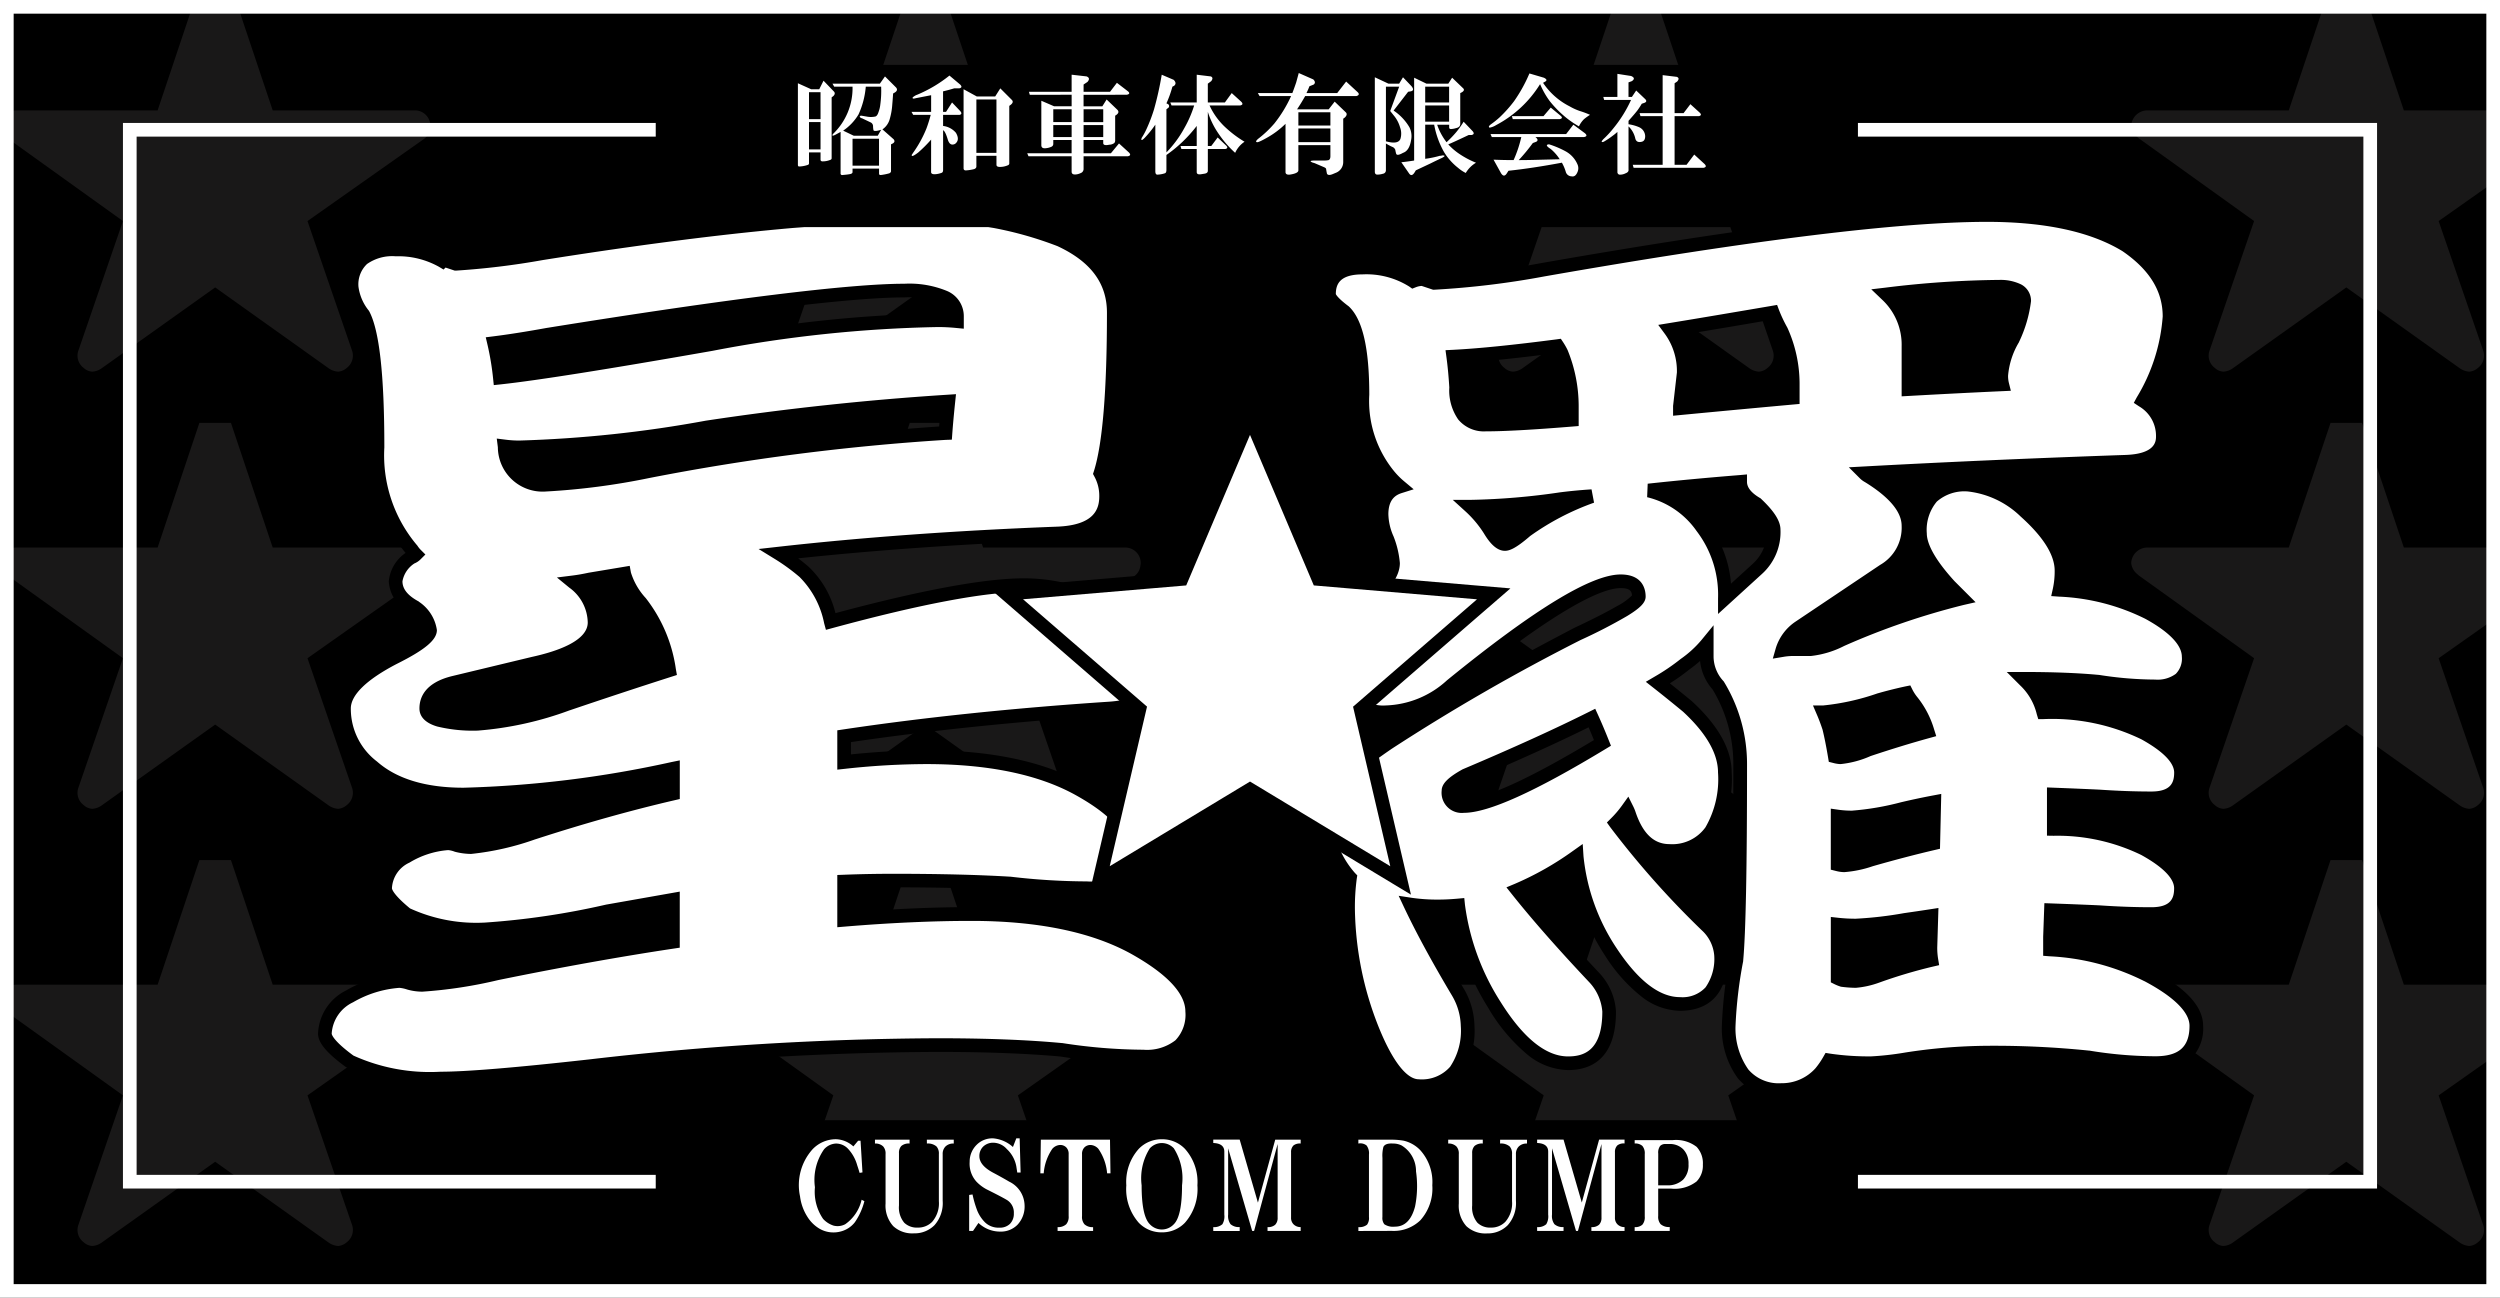
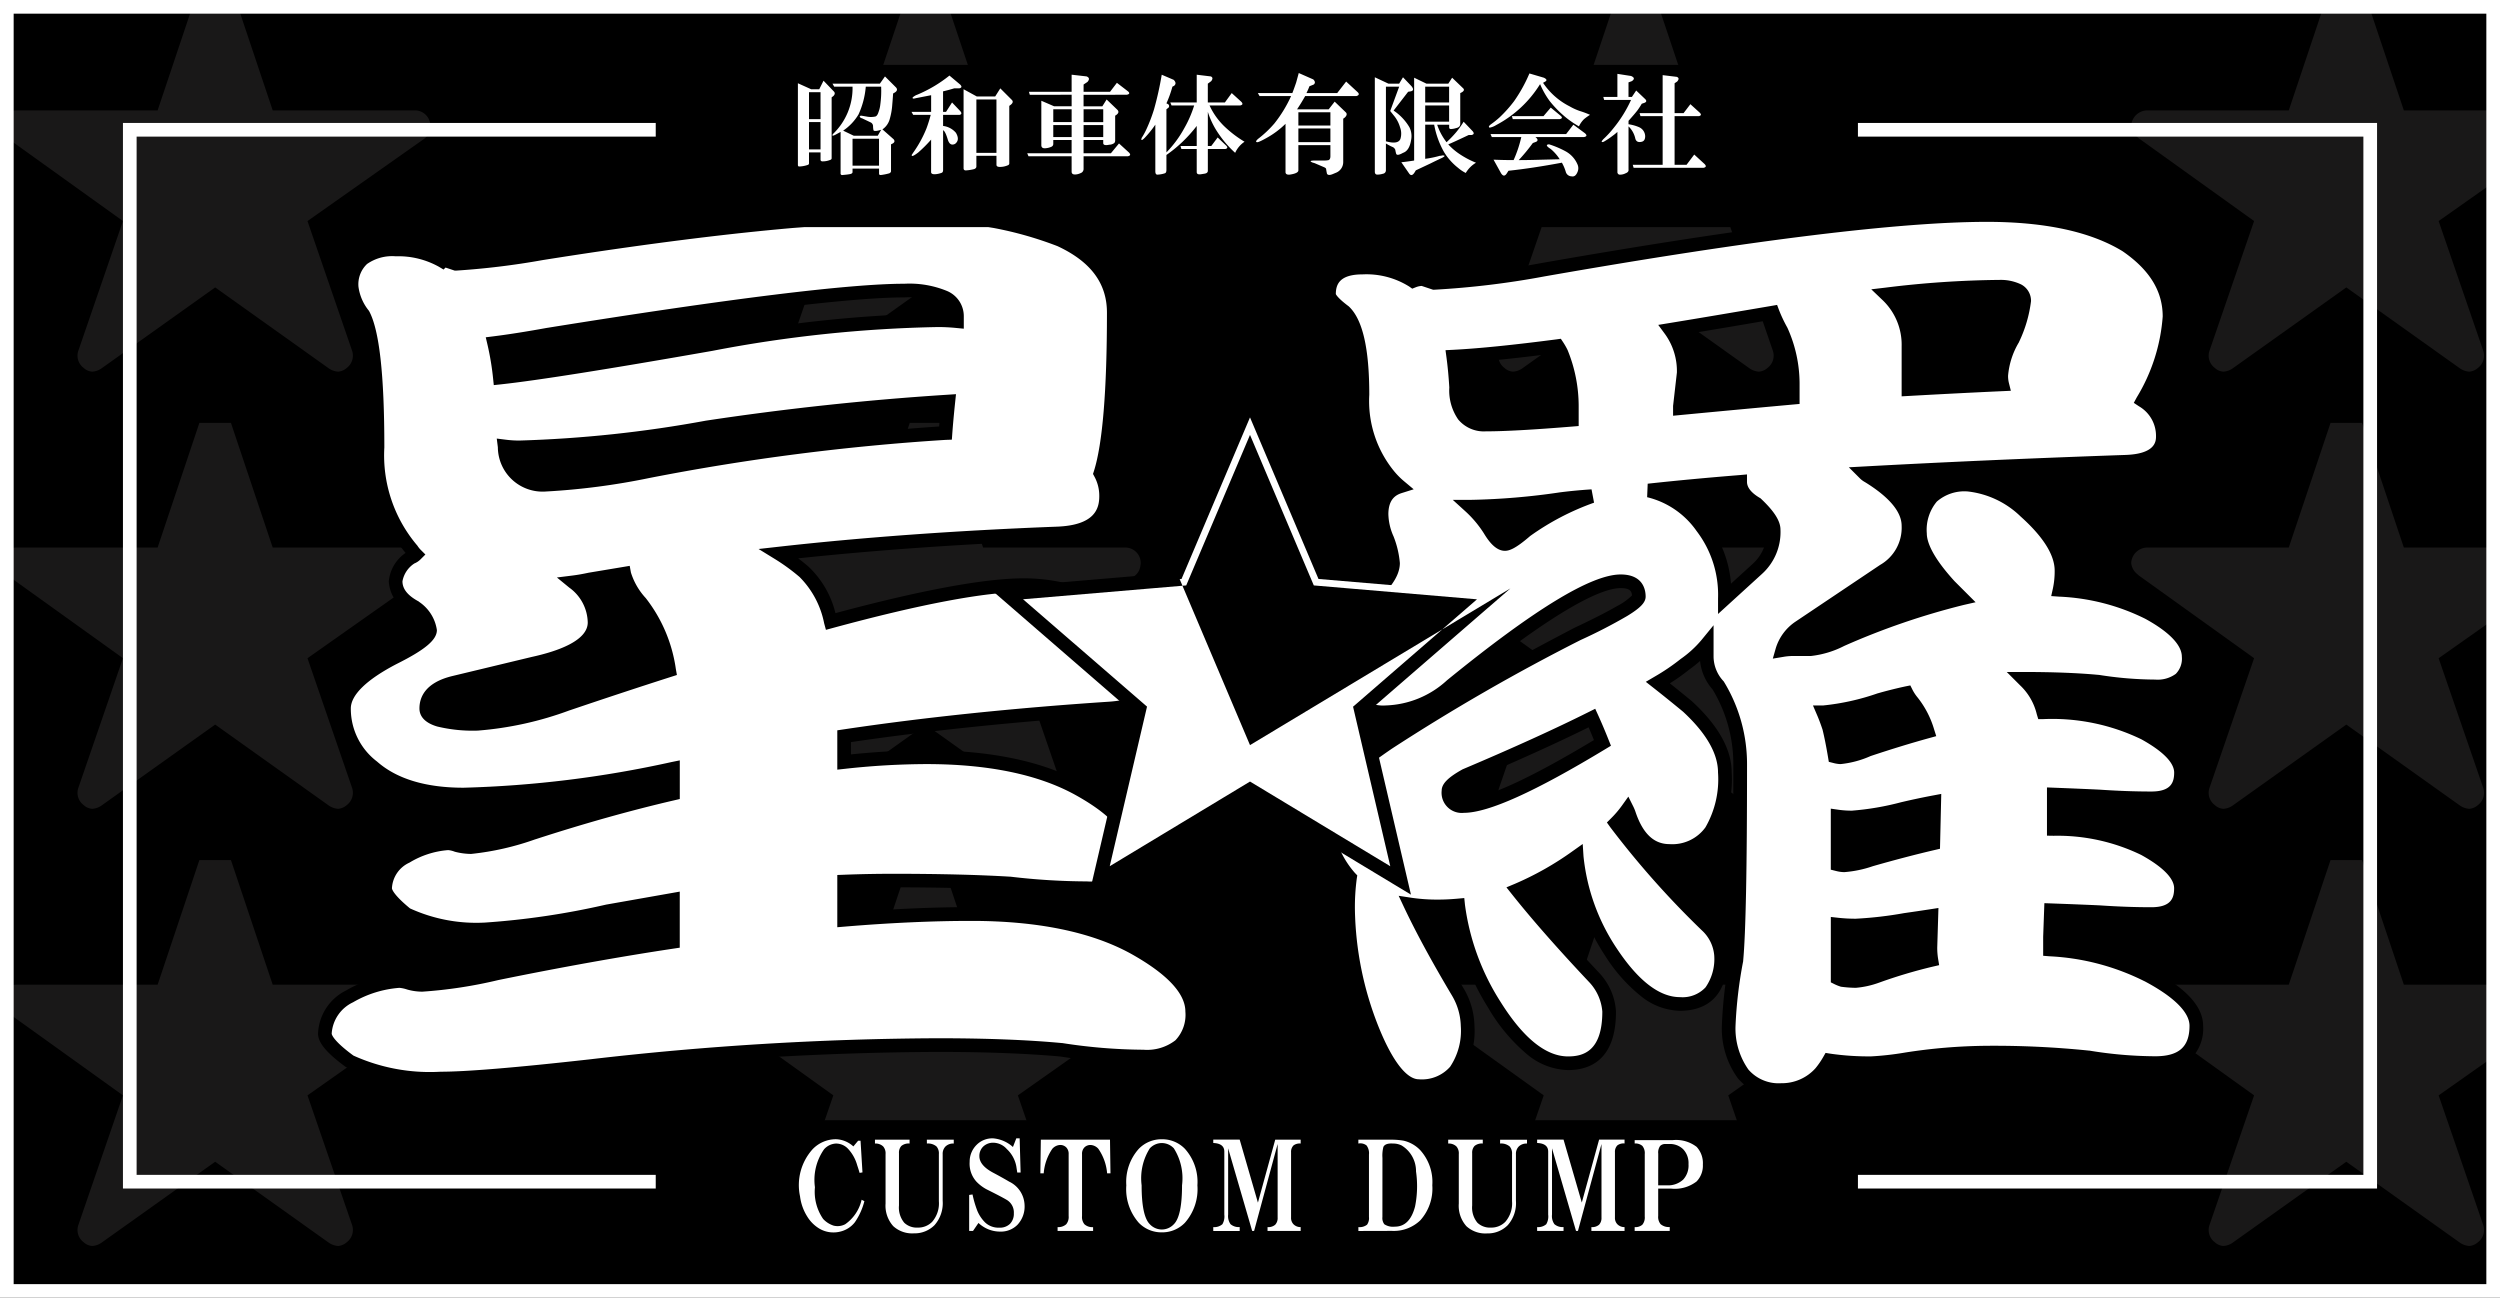
<svg xmlns="http://www.w3.org/2000/svg" width="183" height="95" viewBox="0 0 183 95">
  <rect x="0" y="0" width="183" height="95" fill="#808080" stroke="none" />
  <defs>
    <clipPath id="clip-path">
      <rect width="184.5" height="96.625" fill="none" />
    </clipPath>
    <clipPath id="clip-path-2">
      <rect y="1" width="31.5" height="30.25" fill="none" />
    </clipPath>
    <clipPath id="clip-ロゴ_-_星羅_アウトライン">
      <rect width="183" height="95" />
    </clipPath>
  </defs>
  <g id="ロゴ_-_星羅_アウトライン" data-name="ロゴ - 星羅 – アウトライン" clip-path="url(#clip-ロゴ_-_星羅_アウトライン)">
    <rect width="183" height="95" />
    <g id="リピートグリッド_1" data-name="リピートグリッド 1" transform="translate(0 -1.045)" clip-path="url(#clip-path)">
      <g transform="translate(0 -1)">
        <g id="スクロールグループ_1" data-name="スクロールグループ 1" clip-path="url(#clip-path-2)" style="isolation: isolate">
          <path id="Icon_ionic-ios-star" data-name="Icon ionic-ios-star" d="M3.445,13.5H13.788l3.143-9.38a1.139,1.139,0,0,1,2.138,0l3.143,9.38H32.625a1.128,1.128,0,0,1,1.125,1.125.827.827,0,0,1-.021.19,1.081,1.081,0,0,1-.471.795l-8.5,5.991,3.263,9.485a1.128,1.128,0,0,1-.387,1.266,1.088,1.088,0,0,1-.633.274,1.378,1.378,0,0,1-.7-.253L18,26.459,9.7,32.372a1.318,1.318,0,0,1-.7.253,1.01,1.01,0,0,1-.626-.274,1.114,1.114,0,0,1-.387-1.266L11.25,21.6,2.82,15.553l-.2-.176a1.18,1.18,0,0,1-.366-.752A1.191,1.191,0,0,1,3.445,13.5Z" transform="translate(-2.25 -3.375)" fill="#191818" />
        </g>
      </g>
      <g transform="translate(52 -1)">
        <g id="スクロールグループ_1-2" data-name="スクロールグループ 1" clip-path="url(#clip-path-2)" style="isolation: isolate">
          <path id="Icon_ionic-ios-star-2" data-name="Icon ionic-ios-star" d="M3.445,13.5H13.788l3.143-9.38a1.139,1.139,0,0,1,2.138,0l3.143,9.38H32.625a1.128,1.128,0,0,1,1.125,1.125.827.827,0,0,1-.021.19,1.081,1.081,0,0,1-.471.795l-8.5,5.991,3.263,9.485a1.128,1.128,0,0,1-.387,1.266,1.088,1.088,0,0,1-.633.274,1.378,1.378,0,0,1-.7-.253L18,26.459,9.7,32.372a1.318,1.318,0,0,1-.7.253,1.01,1.01,0,0,1-.626-.274,1.114,1.114,0,0,1-.387-1.266L11.25,21.6,2.82,15.553l-.2-.176a1.18,1.18,0,0,1-.366-.752A1.191,1.191,0,0,1,3.445,13.5Z" transform="translate(-2.25 -3.375)" fill="#191818" />
        </g>
      </g>
      <g transform="translate(104 -1)">
        <g id="スクロールグループ_1-3" data-name="スクロールグループ 1" clip-path="url(#clip-path-2)" style="isolation: isolate">
          <path id="Icon_ionic-ios-star-3" data-name="Icon ionic-ios-star" d="M3.445,13.5H13.788l3.143-9.38a1.139,1.139,0,0,1,2.138,0l3.143,9.38H32.625a1.128,1.128,0,0,1,1.125,1.125.827.827,0,0,1-.021.19,1.081,1.081,0,0,1-.471.795l-8.5,5.991,3.263,9.485a1.128,1.128,0,0,1-.387,1.266,1.088,1.088,0,0,1-.633.274,1.378,1.378,0,0,1-.7-.253L18,26.459,9.7,32.372a1.318,1.318,0,0,1-.7.253,1.01,1.01,0,0,1-.626-.274,1.114,1.114,0,0,1-.387-1.266L11.25,21.6,2.82,15.553l-.2-.176a1.18,1.18,0,0,1-.366-.752A1.191,1.191,0,0,1,3.445,13.5Z" transform="translate(-2.25 -3.375)" fill="#191818" />
        </g>
      </g>
      <g transform="translate(156 -1)">
        <g id="スクロールグループ_1-4" data-name="スクロールグループ 1" clip-path="url(#clip-path-2)" style="isolation: isolate">
          <path id="Icon_ionic-ios-star-4" data-name="Icon ionic-ios-star" d="M3.445,13.5H13.788l3.143-9.38a1.139,1.139,0,0,1,2.138,0l3.143,9.38H32.625a1.128,1.128,0,0,1,1.125,1.125.827.827,0,0,1-.021.19,1.081,1.081,0,0,1-.471.795l-8.5,5.991,3.263,9.485a1.128,1.128,0,0,1-.387,1.266,1.088,1.088,0,0,1-.633.274,1.378,1.378,0,0,1-.7-.253L18,26.459,9.7,32.372a1.318,1.318,0,0,1-.7.253,1.01,1.01,0,0,1-.626-.274,1.114,1.114,0,0,1-.387-1.266L11.25,21.6,2.82,15.553l-.2-.176a1.18,1.18,0,0,1-.366-.752A1.191,1.191,0,0,1,3.445,13.5Z" transform="translate(-2.25 -3.375)" fill="#191818" />
        </g>
      </g>
      <g transform="translate(0 31)">
        <g id="スクロールグループ_1-5" data-name="スクロールグループ 1" clip-path="url(#clip-path-2)" style="isolation: isolate">
          <path id="Icon_ionic-ios-star-5" data-name="Icon ionic-ios-star" d="M3.445,13.5H13.788l3.143-9.38a1.139,1.139,0,0,1,2.138,0l3.143,9.38H32.625a1.128,1.128,0,0,1,1.125,1.125.827.827,0,0,1-.021.19,1.081,1.081,0,0,1-.471.795l-8.5,5.991,3.263,9.485a1.128,1.128,0,0,1-.387,1.266,1.088,1.088,0,0,1-.633.274,1.378,1.378,0,0,1-.7-.253L18,26.459,9.7,32.372a1.318,1.318,0,0,1-.7.253,1.01,1.01,0,0,1-.626-.274,1.114,1.114,0,0,1-.387-1.266L11.25,21.6,2.82,15.553l-.2-.176a1.18,1.18,0,0,1-.366-.752A1.191,1.191,0,0,1,3.445,13.5Z" transform="translate(-2.25 -3.375)" fill="#191818" />
        </g>
      </g>
      <g transform="translate(52 31)">
        <g id="スクロールグループ_1-6" data-name="スクロールグループ 1" clip-path="url(#clip-path-2)" style="isolation: isolate">
          <path id="Icon_ionic-ios-star-6" data-name="Icon ionic-ios-star" d="M3.445,13.5H13.788l3.143-9.38a1.139,1.139,0,0,1,2.138,0l3.143,9.38H32.625a1.128,1.128,0,0,1,1.125,1.125.827.827,0,0,1-.021.19,1.081,1.081,0,0,1-.471.795l-8.5,5.991,3.263,9.485a1.128,1.128,0,0,1-.387,1.266,1.088,1.088,0,0,1-.633.274,1.378,1.378,0,0,1-.7-.253L18,26.459,9.7,32.372a1.318,1.318,0,0,1-.7.253,1.01,1.01,0,0,1-.626-.274,1.114,1.114,0,0,1-.387-1.266L11.25,21.6,2.82,15.553l-.2-.176a1.18,1.18,0,0,1-.366-.752A1.191,1.191,0,0,1,3.445,13.5Z" transform="translate(-2.25 -3.375)" fill="#191818" />
        </g>
      </g>
      <g transform="translate(104 31)">
        <g id="スクロールグループ_1-7" data-name="スクロールグループ 1" clip-path="url(#clip-path-2)" style="isolation: isolate">
          <path id="Icon_ionic-ios-star-7" data-name="Icon ionic-ios-star" d="M3.445,13.5H13.788l3.143-9.38a1.139,1.139,0,0,1,2.138,0l3.143,9.38H32.625a1.128,1.128,0,0,1,1.125,1.125.827.827,0,0,1-.021.19,1.081,1.081,0,0,1-.471.795l-8.5,5.991,3.263,9.485a1.128,1.128,0,0,1-.387,1.266,1.088,1.088,0,0,1-.633.274,1.378,1.378,0,0,1-.7-.253L18,26.459,9.7,32.372a1.318,1.318,0,0,1-.7.253,1.01,1.01,0,0,1-.626-.274,1.114,1.114,0,0,1-.387-1.266L11.25,21.6,2.82,15.553l-.2-.176a1.18,1.18,0,0,1-.366-.752A1.191,1.191,0,0,1,3.445,13.5Z" transform="translate(-2.25 -3.375)" fill="#191818" />
        </g>
      </g>
      <g transform="translate(156 31)">
        <g id="スクロールグループ_1-8" data-name="スクロールグループ 1" clip-path="url(#clip-path-2)" style="isolation: isolate">
          <path id="Icon_ionic-ios-star-8" data-name="Icon ionic-ios-star" d="M3.445,13.5H13.788l3.143-9.38a1.139,1.139,0,0,1,2.138,0l3.143,9.38H32.625a1.128,1.128,0,0,1,1.125,1.125.827.827,0,0,1-.021.19,1.081,1.081,0,0,1-.471.795l-8.5,5.991,3.263,9.485a1.128,1.128,0,0,1-.387,1.266,1.088,1.088,0,0,1-.633.274,1.378,1.378,0,0,1-.7-.253L18,26.459,9.7,32.372a1.318,1.318,0,0,1-.7.253,1.01,1.01,0,0,1-.626-.274,1.114,1.114,0,0,1-.387-1.266L11.25,21.6,2.82,15.553l-.2-.176a1.18,1.18,0,0,1-.366-.752A1.191,1.191,0,0,1,3.445,13.5Z" transform="translate(-2.25 -3.375)" fill="#191818" />
        </g>
      </g>
      <g transform="translate(0 63)">
        <g id="スクロールグループ_1-9" data-name="スクロールグループ 1" clip-path="url(#clip-path-2)" style="isolation: isolate">
          <path id="Icon_ionic-ios-star-9" data-name="Icon ionic-ios-star" d="M3.445,13.5H13.788l3.143-9.38a1.139,1.139,0,0,1,2.138,0l3.143,9.38H32.625a1.128,1.128,0,0,1,1.125,1.125.827.827,0,0,1-.021.19,1.081,1.081,0,0,1-.471.795l-8.5,5.991,3.263,9.485a1.128,1.128,0,0,1-.387,1.266,1.088,1.088,0,0,1-.633.274,1.378,1.378,0,0,1-.7-.253L18,26.459,9.7,32.372a1.318,1.318,0,0,1-.7.253,1.01,1.01,0,0,1-.626-.274,1.114,1.114,0,0,1-.387-1.266L11.25,21.6,2.82,15.553l-.2-.176a1.18,1.18,0,0,1-.366-.752A1.191,1.191,0,0,1,3.445,13.5Z" transform="translate(-2.25 -3.375)" fill="#191818" />
        </g>
      </g>
      <g transform="translate(52 63)">
        <g id="スクロールグループ_1-10" data-name="スクロールグループ 1" clip-path="url(#clip-path-2)" style="isolation: isolate">
          <path id="Icon_ionic-ios-star-10" data-name="Icon ionic-ios-star" d="M3.445,13.5H13.788l3.143-9.38a1.139,1.139,0,0,1,2.138,0l3.143,9.38H32.625a1.128,1.128,0,0,1,1.125,1.125.827.827,0,0,1-.021.19,1.081,1.081,0,0,1-.471.795l-8.5,5.991,3.263,9.485a1.128,1.128,0,0,1-.387,1.266,1.088,1.088,0,0,1-.633.274,1.378,1.378,0,0,1-.7-.253L18,26.459,9.7,32.372a1.318,1.318,0,0,1-.7.253,1.01,1.01,0,0,1-.626-.274,1.114,1.114,0,0,1-.387-1.266L11.25,21.6,2.82,15.553l-.2-.176a1.18,1.18,0,0,1-.366-.752A1.191,1.191,0,0,1,3.445,13.5Z" transform="translate(-2.25 -3.375)" fill="#191818" />
        </g>
      </g>
      <g transform="translate(104 63)">
        <g id="スクロールグループ_1-11" data-name="スクロールグループ 1" clip-path="url(#clip-path-2)" style="isolation: isolate">
          <path id="Icon_ionic-ios-star-11" data-name="Icon ionic-ios-star" d="M3.445,13.5H13.788l3.143-9.38a1.139,1.139,0,0,1,2.138,0l3.143,9.38H32.625a1.128,1.128,0,0,1,1.125,1.125.827.827,0,0,1-.021.19,1.081,1.081,0,0,1-.471.795l-8.5,5.991,3.263,9.485a1.128,1.128,0,0,1-.387,1.266,1.088,1.088,0,0,1-.633.274,1.378,1.378,0,0,1-.7-.253L18,26.459,9.7,32.372a1.318,1.318,0,0,1-.7.253,1.01,1.01,0,0,1-.626-.274,1.114,1.114,0,0,1-.387-1.266L11.25,21.6,2.82,15.553l-.2-.176a1.18,1.18,0,0,1-.366-.752A1.191,1.191,0,0,1,3.445,13.5Z" transform="translate(-2.25 -3.375)" fill="#191818" />
        </g>
      </g>
      <g transform="translate(156 63)">
        <g id="スクロールグループ_1-12" data-name="スクロールグループ 1" clip-path="url(#clip-path-2)" style="isolation: isolate">
          <path id="Icon_ionic-ios-star-12" data-name="Icon ionic-ios-star" d="M3.445,13.5H13.788l3.143-9.38a1.139,1.139,0,0,1,2.138,0l3.143,9.38H32.625a1.128,1.128,0,0,1,1.125,1.125.827.827,0,0,1-.021.19,1.081,1.081,0,0,1-.471.795l-8.5,5.991,3.263,9.485a1.128,1.128,0,0,1-.387,1.266,1.088,1.088,0,0,1-.633.274,1.378,1.378,0,0,1-.7-.253L18,26.459,9.7,32.372a1.318,1.318,0,0,1-.7.253,1.01,1.01,0,0,1-.626-.274,1.114,1.114,0,0,1-.387-1.266L11.25,21.6,2.82,15.553l-.2-.176a1.18,1.18,0,0,1-.366-.752A1.191,1.191,0,0,1,3.445,13.5Z" transform="translate(-2.25 -3.375)" fill="#191818" />
        </g>
      </g>
      <g transform="translate(0 95)">
        <g id="スクロールグループ_1-13" data-name="スクロールグループ 1" clip-path="url(#clip-path-2)" style="isolation: isolate">
          <path id="Icon_ionic-ios-star-13" data-name="Icon ionic-ios-star" d="M3.445,13.5H13.788l3.143-9.38a1.139,1.139,0,0,1,2.138,0l3.143,9.38H32.625a1.128,1.128,0,0,1,1.125,1.125.827.827,0,0,1-.021.19,1.081,1.081,0,0,1-.471.795l-8.5,5.991,3.263,9.485a1.128,1.128,0,0,1-.387,1.266,1.088,1.088,0,0,1-.633.274,1.378,1.378,0,0,1-.7-.253L18,26.459,9.7,32.372a1.318,1.318,0,0,1-.7.253,1.01,1.01,0,0,1-.626-.274,1.114,1.114,0,0,1-.387-1.266L11.25,21.6,2.82,15.553l-.2-.176a1.18,1.18,0,0,1-.366-.752A1.191,1.191,0,0,1,3.445,13.5Z" transform="translate(-2.25 -3.375)" fill="#191818" />
        </g>
      </g>
      <g transform="translate(52 95)">
        <g id="スクロールグループ_1-14" data-name="スクロールグループ 1" clip-path="url(#clip-path-2)" style="isolation: isolate">
          <path id="Icon_ionic-ios-star-14" data-name="Icon ionic-ios-star" d="M3.445,13.5H13.788l3.143-9.38a1.139,1.139,0,0,1,2.138,0l3.143,9.38H32.625a1.128,1.128,0,0,1,1.125,1.125.827.827,0,0,1-.021.19,1.081,1.081,0,0,1-.471.795l-8.5,5.991,3.263,9.485a1.128,1.128,0,0,1-.387,1.266,1.088,1.088,0,0,1-.633.274,1.378,1.378,0,0,1-.7-.253L18,26.459,9.7,32.372a1.318,1.318,0,0,1-.7.253,1.01,1.01,0,0,1-.626-.274,1.114,1.114,0,0,1-.387-1.266L11.25,21.6,2.82,15.553l-.2-.176a1.18,1.18,0,0,1-.366-.752A1.191,1.191,0,0,1,3.445,13.5Z" transform="translate(-2.25 -3.375)" fill="#191818" />
        </g>
      </g>
      <g transform="translate(104 95)">
        <g id="スクロールグループ_1-15" data-name="スクロールグループ 1" clip-path="url(#clip-path-2)" style="isolation: isolate">
-           <path id="Icon_ionic-ios-star-15" data-name="Icon ionic-ios-star" d="M3.445,13.5H13.788l3.143-9.38a1.139,1.139,0,0,1,2.138,0l3.143,9.38H32.625a1.128,1.128,0,0,1,1.125,1.125.827.827,0,0,1-.021.19,1.081,1.081,0,0,1-.471.795l-8.5,5.991,3.263,9.485a1.128,1.128,0,0,1-.387,1.266,1.088,1.088,0,0,1-.633.274,1.378,1.378,0,0,1-.7-.253L18,26.459,9.7,32.372a1.318,1.318,0,0,1-.7.253,1.01,1.01,0,0,1-.626-.274,1.114,1.114,0,0,1-.387-1.266L11.25,21.6,2.82,15.553l-.2-.176a1.18,1.18,0,0,1-.366-.752A1.191,1.191,0,0,1,3.445,13.5Z" transform="translate(-2.25 -3.375)" fill="#191818" />
-         </g>
+           </g>
      </g>
      <g transform="translate(156 95)">
        <g id="スクロールグループ_1-16" data-name="スクロールグループ 1" clip-path="url(#clip-path-2)" style="isolation: isolate">
          <path id="Icon_ionic-ios-star-16" data-name="Icon ionic-ios-star" d="M3.445,13.5H13.788l3.143-9.38a1.139,1.139,0,0,1,2.138,0l3.143,9.38H32.625a1.128,1.128,0,0,1,1.125,1.125.827.827,0,0,1-.021.19,1.081,1.081,0,0,1-.471.795l-8.5,5.991,3.263,9.485a1.128,1.128,0,0,1-.387,1.266,1.088,1.088,0,0,1-.633.274,1.378,1.378,0,0,1-.7-.253L18,26.459,9.7,32.372a1.318,1.318,0,0,1-.7.253,1.01,1.01,0,0,1-.626-.274,1.114,1.114,0,0,1-.387-1.266L11.25,21.6,2.82,15.553l-.2-.176a1.18,1.18,0,0,1-.366-.752A1.191,1.191,0,0,1,3.445,13.5Z" transform="translate(-2.25 -3.375)" fill="#191818" />
        </g>
      </g>
    </g>
    <path id="パス_108" data-name="パス 108" d="M1,1V77H164V1H1M0,0H165V78H0Z" transform="translate(9 9)" fill="#fff" />
    <path id="パス_94" data-name="パス 94" d="M1,1V94H182V1H1M0,0H183V95H0Z" fill="#fff" />
    <path id="パス_110" data-name="パス 110" d="M8.96-54.74a6.556,6.556,0,0,1,3.43.84.2.2,0,0,1,.14-.07l.84.28a57.14,57.14,0,0,0,6.3-.77q17.64-2.8,27.37-2.8a27.005,27.005,0,0,1,10.57,1.82q3.92,1.82,3.92,5.32,0,8.68-.98,11.76a3.452,3.452,0,0,1,.42,1.68q0,2.59-3.57,2.73-10.99.42-20.37,1.47a15,15,0,0,1,1.82,1.33,7.023,7.023,0,0,1,1.96,3.64q9.8-2.66,14.14-2.66a12.785,12.785,0,0,1,7.63,2.52q2.45,1.89,2.45,3.5,0,2.73-3.78,3.01-10.57.7-19.46,2.03v1.89a55.9,55.9,0,0,1,6.02-.35q6.93,0,11.13,2.31,3.92,2.17,3.92,4.27,0,3.01-3.29,3.01a49.217,49.217,0,0,1-5.67-.35q-3.5-.21-8.54-.21-1.75,0-3.57.07v2.8q5.04-.42,9.31-.42,7.42,0,11.9,2.45,4.27,2.38,4.27,4.69,0,3.29-3.57,3.29a40.148,40.148,0,0,1-6.02-.49q-3.71-.35-9.03-.35A226.263,226.263,0,0,0,23.24,5.04q-8.12.91-10.99.91A13.889,13.889,0,0,1,5.6,4.69Q3.78,3.36,3.78,2.66A3.215,3.215,0,0,1,5.6-.07,8.355,8.355,0,0,1,9.24-1.19a2.966,2.966,0,0,1,.7.14,3.553,3.553,0,0,0,.98.14,33.667,33.667,0,0,0,5.46-.84q6.86-1.4,12.88-2.31V-7.14L24.5-6.3a56.862,56.862,0,0,1-8.96,1.33A11.968,11.968,0,0,1,9.73-6.09Q8.19-7.35,8.19-7.98a2.662,2.662,0,0,1,1.54-2.31,6.822,6.822,0,0,1,3.08-.98,2.222,2.222,0,0,1,.63.14,4.341,4.341,0,0,0,1.05.14,20.183,20.183,0,0,0,4.55-1.05q5.39-1.75,10.22-2.87v-1.82a80.124,80.124,0,0,1-15.33,1.89q-4.34,0-6.65-2.03a5.365,5.365,0,0,1-2.1-4.27q0-1.82,3.64-3.71,2.66-1.33,2.66-2.03t-1.12-1.68a2.217,2.217,0,0,1-1.4-1.89,2.442,2.442,0,0,1,1.12-1.75.879.879,0,0,0,.35-.21,2.294,2.294,0,0,1-.28-.35,10.617,10.617,0,0,1-2.52-7.49q0-7.77-1.05-9.73a4.05,4.05,0,0,1-.84-2.03Q5.74-54.74,8.96-54.74Zm20.02,30.8a10.365,10.365,0,0,0-2.1-4.97,5.507,5.507,0,0,1-1.19-2.1l-2.52.42q-.63.14-1.19.21a3.719,3.719,0,0,1,1.54,2.94q0,2.03-4.48,3.01l-5.81,1.4q-2.03.49-2.03,1.89,0,1.12,3.78,1.12a24.705,24.705,0,0,0,6.58-1.47Q25.48-22.82,28.98-23.94ZM49.21-41.3q.07-.98.21-2.31-8.82.56-17.64,1.89a89.522,89.522,0,0,1-13.79,1.47,8.492,8.492,0,0,1-1.05-.07,2.784,2.784,0,0,0,3.01,2.8,51.285,51.285,0,0,0,7.49-.98A167.266,167.266,0,0,1,49.21-41.3ZM16.59-45.36q3.92-.42,15.47-2.45a96.059,96.059,0,0,1,16.59-1.75q.7,0,1.4.07v-.35q0-1.89-3.85-1.89-6.02,0-26.04,3.22-2.31.42-3.99.63A20.265,20.265,0,0,1,16.59-45.36Zm63.14-8.05a6.347,6.347,0,0,1,3.71.98,1.872,1.872,0,0,1,.7-.14l.84.28a62.848,62.848,0,0,0,8.05-.98q22.75-3.99,32.41-3.99,6.58,0,10.22,2.24,3.15,2.17,3.15,5.18a13.644,13.644,0,0,1-1.96,6.16,2.987,2.987,0,0,1,1.47,2.59q0,1.82-2.8,1.89-10.08.35-19.04.84a1.1,1.1,0,0,0,.28.21q2.94,1.82,2.94,3.64a3.627,3.627,0,0,1-1.82,3.29l-6.16,4.13a3.114,3.114,0,0,0-1.26,1.68,4.713,4.713,0,0,1,.77-.07h1.33a7.681,7.681,0,0,0,2.24-.7,53.469,53.469,0,0,1,8.82-3.01l-.91-.91q-2.17-2.38-2.17-3.85,0-3.57,3.5-3.57a7.033,7.033,0,0,1,4.2,1.96q2.66,2.38,2.66,4.34a6.466,6.466,0,0,1-.14,1.4,16.042,16.042,0,0,1,6.51,1.68q2.94,1.61,2.94,3.22,0,2.17-2.45,2.17a27.286,27.286,0,0,1-4.2-.35q-2.24-.21-5.46-.21l.14.14a4.726,4.726,0,0,1,1.33,2.31,15.387,15.387,0,0,1,7.42,1.54q2.66,1.47,2.66,2.87,0,1.89-2.17,1.89-1.82,0-3.85-.14-1.47-.07-3.29-.14v2.52a14.455,14.455,0,0,1,6.65,1.47q2.66,1.47,2.66,2.87,0,1.89-2.17,1.89-1.82,0-3.85-.14-1.54-.07-3.5-.14l-.07,1.96v.91a17.743,17.743,0,0,1,7.14,1.89q3.57,1.89,3.57,3.71,0,2.73-3.01,2.73a30.668,30.668,0,0,1-4.9-.42,67.04,67.04,0,0,0-7.42-.35,39.746,39.746,0,0,0-5.95.49,21.642,21.642,0,0,1-2.52.28,19.959,19.959,0,0,1-3.08-.21,6.3,6.3,0,0,1-.63.91,3.805,3.805,0,0,1-2.87,1.26,3.421,3.421,0,0,1-2.8-1.19,5.669,5.669,0,0,1-1.05-3.5,32.228,32.228,0,0,1,.56-4.83q.28-2.94.28-14.28a11.013,11.013,0,0,0-1.61-5.81,3.174,3.174,0,0,1-.84-2.1v-.91a8.277,8.277,0,0,1-1.61,1.47,15.685,15.685,0,0,1-1.96,1.33q.98.77,2.17,1.75,2.73,2.52,2.73,4.83,0,5.74-4.06,5.74-2.03,0-2.94-2.66a2.716,2.716,0,0,0-.14-.35,7.84,7.84,0,0,1-.84.98,64.515,64.515,0,0,0,6.65,7.49,3.257,3.257,0,0,1,1.05,2.17q0,3.57-3.01,3.57-2.52,0-5.04-3.78a15.242,15.242,0,0,1-2.52-7,22.684,22.684,0,0,1-4.34,2.45q2.17,2.73,5.6,6.37a4.013,4.013,0,0,1,1.12,2.52q0,3.78-3.01,3.78-2.73,0-5.39-4.27a17.832,17.832,0,0,1-2.66-7.28q-.77.07-1.47.07a13.42,13.42,0,0,1-2.03-.14q1.33,2.8,3.5,6.44a5.034,5.034,0,0,1,.7,2.45q0,4.41-3.57,4.41-1.75,0-3.43-4.2a24.567,24.567,0,0,1-1.75-8.68,16.265,16.265,0,0,1,.14-2.38A7.256,7.256,0,0,1,77-14q0-2.94,18.48-12.6,4.48-2.1,4.48-2.73,0-1.12-1.33-1.12-3.01,0-12.39,7.63a7.387,7.387,0,0,1-4.83,1.96q-3.57,0-3.57-5.18,0-1.26,1.82-2.73,2.31-1.75,2.31-3.01a6.721,6.721,0,0,0-.42-1.75,4.648,4.648,0,0,1-.42-1.82,1.886,1.886,0,0,1,1.33-2.03,6,6,0,0,1-.77-.77,8.55,8.55,0,0,1-1.96-5.95q0-4.83-1.33-6.09-1.12-.84-1.12-1.26Q77.28-53.41,79.73-53.41ZM114.52-1.4a2.716,2.716,0,0,0,.35.14,8.028,8.028,0,0,0,.98.07,6.337,6.337,0,0,0,1.54-.35,36.756,36.756,0,0,1,3.99-1.19,5.544,5.544,0,0,1-.07-.91l.07-2.31q-.91.14-1.89.28a28.271,28.271,0,0,1-3.64.42,12.055,12.055,0,0,1-1.33-.07Zm7-9.87.07-3.01q-1.12.21-2.31.49a20.347,20.347,0,0,1-3.71.63,7.434,7.434,0,0,1-1.05-.07v3.5a2.057,2.057,0,0,0,.49.07,9.147,9.147,0,0,0,1.96-.42Q119.42-10.78,121.52-11.27Zm-.42-8.19a6.331,6.331,0,0,0-1.12-2.17,3.671,3.671,0,0,1-.42-.63q-.98.21-1.96.49a17.54,17.54,0,0,1-4.13.91q.21.49.42,1.12.21.84.42,2.1a1.915,1.915,0,0,0,.42.07,7.044,7.044,0,0,0,2.03-.56Q119.07-18.9,121.1-19.46Zm-14.84-9.73,2.38-2.17a3.631,3.631,0,0,0,1.19-2.87q0-.7-1.26-1.89a1.959,1.959,0,0,1-1.19-1.61q-3.5.28-6.72.63a6.629,6.629,0,0,1,3.92,2.66A8.138,8.138,0,0,1,106.26-29.19ZM97.3-18.62q-.42-1.05-.77-1.82-3.78,1.89-9.24,4.2-1.26.7-1.26,1.12A.99.99,0,0,0,87.15-14Q89.67-14,97.3-18.62ZM87.64-35.91a8.366,8.366,0,0,1,1.4,1.68q.63,1.05,1.12,1.05.42,0,1.54-.98a19.314,19.314,0,0,1,4.83-2.52q-1.12.07-2.24.21A50.628,50.628,0,0,1,87.64-35.91Zm38.92-8.96a2.6,2.6,0,0,1-.07-.63,6.112,6.112,0,0,1,.84-2.66,10.838,10.838,0,0,0,.84-2.8q0-1.05-1.89-1.05a71.564,71.564,0,0,0-8.19.56,5.027,5.027,0,0,1,1.61,3.78v3.15Q123.48-44.73,126.56-44.87Zm-15.33.98v-1.05a9.394,9.394,0,0,0-.84-3.85,10.756,10.756,0,0,1-.63-1.33q-4.06.7-7.49,1.26a5.164,5.164,0,0,1,.98,3.15l-.28,2.45v.14Q107.38-43.54,111.23-43.89ZM95.06-42.28v-.98a10.3,10.3,0,0,0-.77-3.92,4.577,4.577,0,0,0-.28-.49q-4.83.63-7.63.77.14,1.05.21,2.24,0,2.73,2.17,2.73Q90.79-41.93,95.06-42.28Z" transform="translate(20 73)" fill="#fff" />
    <path id="パス_110_-_アウトライン" data-name="パス 110 - アウトライン" d="M47.04-57.76A27.619,27.619,0,0,1,57.806-55.9l.015.006c2.793,1.3,4.209,3.239,4.209,5.774,0,5.713-.309,9.55-.943,11.713a3.977,3.977,0,0,1,.383,1.727c0,1.4-.7,3.1-4.05,3.23-6.761.258-13.142.7-18.993,1.321q.375.282.747.6a6.94,6.94,0,0,1,1.981,3.411c6.3-1.692,10.943-2.549,13.8-2.549a13.332,13.332,0,0,1,7.922,2.614l.013.01c1.78,1.373,2.645,2.647,2.645,3.9A3.04,3.04,0,0,1,64.4-21.641a5.621,5.621,0,0,1-3.11,1c-6.836.453-13.223,1.113-19,1.963v.9c1.951-.2,3.806-.3,5.52-.3,4.684,0,8.509.8,11.371,2.372,2.812,1.557,4.179,3.1,4.179,4.708a3.4,3.4,0,0,1-.985,2.626,4.035,4.035,0,0,1-2.805.884,49.93,49.93,0,0,1-5.714-.352c-2.31-.138-5.168-.208-8.5-.208-1,0-2.031.018-3.07.052v1.775c3.155-.251,6.116-.378,8.81-.378,5.008,0,9.093.845,12.14,2.511,3.049,1.7,4.53,3.377,4.53,5.129,0,1.729-.706,3.79-4.07,3.79a40.82,40.82,0,0,1-6.081-.494C55.175,4.117,52.158,4,48.65,4A226.823,226.823,0,0,0,23.3,5.537c-5.407.606-9.123.913-11.046.913a14.416,14.416,0,0,1-6.9-1.324l-.026-.015L5.3,5.094C3.9,4.07,3.28,3.32,3.28,2.66A3.693,3.693,0,0,1,5.338-.5l.033-.018A8.739,8.739,0,0,1,9.24-1.69a3.3,3.3,0,0,1,.837.159,3.07,3.07,0,0,0,.843.121,33.556,33.556,0,0,0,5.359-.83c4.4-.9,8.6-1.654,12.481-2.25V-6.544l-4.168.736A56.534,56.534,0,0,1,15.54-4.47,12.487,12.487,0,0,1,9.482-5.656l-.036-.021L9.413-5.7C8.222-6.678,7.69-7.38,7.69-7.98a3.138,3.138,0,0,1,1.786-2.74l.017-.01a7.222,7.222,0,0,1,3.317-1.04,2.559,2.559,0,0,1,.769.159,3.844,3.844,0,0,0,.911.121,18.791,18.791,0,0,0,4.4-1.027c3.445-1.118,6.763-2.056,9.87-2.789v-.813a79.3,79.3,0,0,1-14.83,1.78c-3,0-5.349-.723-6.975-2.15A5.865,5.865,0,0,1,4.68-21.14c0-1.429,1.279-2.788,3.91-4.154l.007,0c2.113-1.056,2.356-1.52,2.383-1.6-.006-.151-.114-.55-.91-1.256a2.658,2.658,0,0,1-1.61-2.3,2.834,2.834,0,0,1,1.228-2.075A11.21,11.21,0,0,1,7.13-40.25c0-5.045-.33-8.232-.98-9.474a4.416,4.416,0,0,1-.91-2.286,3.019,3.019,0,0,1,.982-2.429,4.145,4.145,0,0,1,2.738-.8,7.235,7.235,0,0,1,3.456.78.647.647,0,0,1,.114-.01h.081l.838.279a60.938,60.938,0,0,0,6.144-.763C31.322-56.816,40.557-57.76,47.04-57.76Zm10.367,2.777A26.653,26.653,0,0,0,47.04-56.76c-6.43,0-15.612.94-27.292,2.794a56.654,56.654,0,0,1-6.378.776h-.081l-.676-.225-.145.145-.335-.2A6.1,6.1,0,0,0,8.96-54.24a3.212,3.212,0,0,0-2.092.564A2.048,2.048,0,0,0,6.24-52.01,3.508,3.508,0,0,0,7-50.257l.025.041c.746,1.393,1.109,4.653,1.109,9.966A10.185,10.185,0,0,0,10.517-33.1l.027.029.022.033a1.812,1.812,0,0,0,.218.274l.354.354-.354.354a1.353,1.353,0,0,1-.45.3A1.976,1.976,0,0,0,9.46-30.45c0,.555.373,1.03,1.141,1.452l.047.026.041.036A3,3,0,0,1,11.98-26.88c0,.716-.85,1.434-2.933,2.476C6.844-23.26,5.68-22.131,5.68-21.14A4.848,4.848,0,0,0,7.6-17.254l.01.009c1.439,1.264,3.565,1.906,6.32,1.906a80.03,80.03,0,0,0,15.231-1.88l.6-.122v2.829l-.387.09c-3.191.74-6.616,1.7-10.179,2.858l-.008,0a20.227,20.227,0,0,1-4.7,1.072,4.859,4.859,0,0,1-1.171-.155l-.037-.011a1.744,1.744,0,0,0-.472-.114,6.377,6.377,0,0,0-2.834.916A2.178,2.178,0,0,0,8.69-7.98c0,.016.015.4,1.324,1.476A11.664,11.664,0,0,0,15.54-5.47,56.865,56.865,0,0,0,24.4-6.79l.011,0,5.347-.944V-3.63l-.425.064c-3.986.6-8.311,1.378-12.855,2.306a33.609,33.609,0,0,1-5.56.85A4.069,4.069,0,0,1,9.8-.569,2.472,2.472,0,0,0,9.24-.69,7.9,7.9,0,0,0,5.846.366,2.724,2.724,0,0,0,4.28,2.66c0,.018.018.455,1.591,1.609A13.568,13.568,0,0,0,12.25,5.45c1.886,0,5.565-.305,10.934-.907A227.821,227.821,0,0,1,48.65,3c3.546,0,6.6.119,9.077.352l.028,0A39.837,39.837,0,0,0,63.7,3.84a3.383,3.383,0,0,0,2.339-.69,2.7,2.7,0,0,0,.731-2.1c0-1.338-1.35-2.769-4.013-4.253C59.862-4.786,55.939-5.59,51.1-5.59c-2.82,0-5.938.141-9.268.418l-.542.045V-8.951l.481-.018c1.214-.047,2.421-.07,3.589-.07,3.354,0,6.238.071,8.57.211l.028,0a48.95,48.95,0,0,0,5.612.347A3.1,3.1,0,0,0,61.7-9.1a2.421,2.421,0,0,0,.66-1.889c0-1.2-1.232-2.487-3.662-3.833-2.711-1.491-6.375-2.247-10.888-2.247a55.666,55.666,0,0,0-5.966.347l-.554.06v-2.878l.426-.064c5.912-.885,12.473-1.569,19.5-2.034,2.969-.22,3.313-1.538,3.313-2.511,0-.9-.757-1.947-2.249-3.1A12.35,12.35,0,0,0,54.95-29.67c-2.836,0-7.549.889-14.009,2.643l-.483.131-.131-.483a6.6,6.6,0,0,0-1.8-3.386,14.581,14.581,0,0,0-1.762-1.288l-1.237-.761,1.443-.162c6.236-.7,13.1-1.194,20.407-1.473,2.769-.109,3.089-1.325,3.089-2.23a2.933,2.933,0,0,0-.359-1.441l-.1-.188.065-.2c.635-1.995.956-5.9.956-11.608C61.03-52.258,59.845-53.849,57.407-54.983ZM125.44-57.76c4.46,0,7.987.779,10.482,2.314l.022.014c2.234,1.539,3.366,3.42,3.366,5.592a13.658,13.658,0,0,1-1.817,6.013,3.388,3.388,0,0,1,1.327,2.737c0,1.053-.57,2.322-3.288,2.39-6.137.213-12.041.469-17.567.761a5.053,5.053,0,0,1,2.174,2.842c.359-1.918,1.69-2.923,3.9-2.923a7.421,7.421,0,0,1,4.518,2.074l.016.013c1.9,1.7,2.827,3.243,2.827,4.713a7.7,7.7,0,0,1-.056.947,16.118,16.118,0,0,1,6.164,1.694c2.156,1.18,3.2,2.377,3.2,3.66,0,1.722-1.048,2.67-2.95,2.67A27.9,27.9,0,0,1,133.5-22.6c-1.2-.112-2.632-.179-4.269-.2a6.187,6.187,0,0,1,.7,1.445,15.6,15.6,0,0,1,7.3,1.6c1.964,1.086,2.919,2.168,2.919,3.308,0,.893-.347,2.39-2.67,2.39-1.217,0-2.522-.047-3.879-.141-.83-.04-1.757-.08-2.761-.119v1.514a14.582,14.582,0,0,1,6.388,1.517c1.968,1.087,2.922,2.169,2.922,3.31,0,.893-.347,2.39-2.67,2.39-1.217,0-2.522-.047-3.878-.141-.885-.04-1.889-.081-2.99-.121L130.56-4.4v.444a17.88,17.88,0,0,1,6.878,1.908C140.016-.684,141.27.673,141.27,2.1a3.111,3.111,0,0,1-.917,2.418,3.751,3.751,0,0,1-2.593.812,31.3,31.3,0,0,1-4.968-.425,66.932,66.932,0,0,0-7.352-.345,39.434,39.434,0,0,0-5.875.484,21.724,21.724,0,0,1-2.6.286,21.533,21.533,0,0,1-2.824-.167,6.747,6.747,0,0,1-.5.688l-.021.023A4.3,4.3,0,0,1,110.39,7.29,3.912,3.912,0,0,1,107.2,5.918L107.19,5.9a6.181,6.181,0,0,1-1.15-3.8,32.236,32.236,0,0,1,.564-4.9c.183-1.947.276-6.729.276-14.214a10.569,10.569,0,0,0-1.517-5.517,3.731,3.731,0,0,1-.919-2.086,10.228,10.228,0,0,1-.82.651,14.4,14.4,0,0,1-1.391.986c.5.4,1.043.839,1.615,1.311l.021.019c1.918,1.771,2.891,3.519,2.891,5.2a7.967,7.967,0,0,1-1.107,4.594A3.972,3.972,0,0,1,102.2-10.21a3.033,3.033,0,0,1-1.646-.454c1.256,1.476,2.837,3.169,4.729,5.061l.011.012A3.742,3.742,0,0,1,106.48-3.08c0,3.364-1.909,4.07-3.51,4.07a4.693,4.693,0,0,1-2.82-1.045,11.978,11.978,0,0,1-2.636-2.958l-.008-.013A16.639,16.639,0,0,1,95-9.4a23.228,23.228,0,0,1-3.131,1.757C93.242-5.955,94.976-4,97.034-1.813l.019.021A4.5,4.5,0,0,1,98.29,1.05c0,3.537-1.909,4.28-3.51,4.28a4.861,4.861,0,0,1-3.023-1.176A12.994,12.994,0,0,1,88.966.824l0-.007a18.9,18.9,0,0,1-2.67-7,15.955,15.955,0,0,1-2.215-.008c.822,1.654,1.856,3.529,3.083,5.586l.008.013A5.548,5.548,0,0,1,87.93,2.1a5.672,5.672,0,0,1-1,3.622A3.728,3.728,0,0,1,83.86,7.01c-1.405,0-2.679-1.477-3.894-4.514l0-.009A25.176,25.176,0,0,1,78.18-6.37a18.318,18.318,0,0,1,.112-2.214A7.877,7.877,0,0,1,76.5-14c0-.744.5-2.076,4.838-5.033q1.446-.986,3.357-2.144a7.16,7.16,0,0,1-3.285.817,3.522,3.522,0,0,1-3.089-1.511,7.274,7.274,0,0,1-.981-4.169c0-1.009.656-2.029,2.006-3.119l.012-.01c.963-.73,2.112-1.775,2.112-2.611a5.965,5.965,0,0,0-.388-1.573,5.145,5.145,0,0,1-.452-2,2.458,2.458,0,0,1,.964-2.157q-.146-.153-.282-.315A9.072,9.072,0,0,1,79.23-44.1c0-3.77-.623-5.186-1.155-5.709-.907-.684-1.3-1.176-1.3-1.641,0-.919.383-2.46,2.95-2.46a7.059,7.059,0,0,1,3.782.928,2.317,2.317,0,0,1,.628-.088h.081l.839.28a65.038,65.038,0,0,0,7.886-.973C108.069-56.415,119-57.76,125.44-57.76Zm9.947,3.159c-2.335-1.433-5.681-2.159-9.947-2.159-6.381,0-17.256,1.34-32.324,3.982H93.11a62.482,62.482,0,0,1-8.13.986H84.9l-.833-.278a1.393,1.393,0,0,0-.44.1l-.251.1-.221-.155a5.9,5.9,0,0,0-3.423-.89c-1.71,0-1.945.764-1.95,1.438.02.05.155.308.92.882l.023.017.021.02c1,.947,1.486,3.058,1.486,6.453a8.109,8.109,0,0,0,1.831,5.615l.013.015a5.526,5.526,0,0,0,.706.706l.7.585-.872.275c-.421.133-.981.439-.981,1.553a4.178,4.178,0,0,0,.38,1.623l.015.039a6.9,6.9,0,0,1,.446,1.908c0,1.014-.818,2.127-2.5,3.4-1.08.874-1.628,1.66-1.628,2.336a6.451,6.451,0,0,0,.8,3.6A2.544,2.544,0,0,0,81.41-21.36,6.936,6.936,0,0,0,85.917-23.2l.008-.007c6.4-5.21,10.561-7.742,12.706-7.742,1.652,0,1.83,1.133,1.83,1.62,0,.429-.381.828-1.36,1.424a37.965,37.965,0,0,1-3.4,1.754,147.457,147.457,0,0,0-13.8,7.945C77.929-15.5,77.5-14.363,77.5-14a6.81,6.81,0,0,0,1.68,4.9l.172.178-.038.245a15.866,15.866,0,0,0-.134,2.3,24.182,24.182,0,0,0,1.716,8.5c1,2.5,2.054,3.881,2.964,3.881a2.747,2.747,0,0,0,2.289-.917A4.74,4.74,0,0,0,86.93,2.1,4.562,4.562,0,0,0,86.3-.1c-1.446-2.426-2.63-4.6-3.518-6.475l-.4-.852.932.143a12.986,12.986,0,0,0,1.954.134c.45,0,.929-.023,1.425-.068l.492-.045.05.492A17.422,17.422,0,0,0,89.817.3C91.484,2.974,93.154,4.33,94.78,4.33c1.078,0,2.51-.34,2.51-3.28A3.551,3.551,0,0,0,96.3-1.137c-2.281-2.421-4.171-4.572-5.618-6.392l-.411-.517.609-.255a22.291,22.291,0,0,0,4.244-2.4l.731-.519.057.895a14.819,14.819,0,0,0,2.442,6.761C99.923-1.2,101.477-.01,102.97-.01a2.3,2.3,0,0,0,1.875-.715,3.627,3.627,0,0,0,.635-2.355,2.8,2.8,0,0,0-.909-1.822,65.261,65.261,0,0,1-6.7-7.547l-.246-.345.3-.3a7.381,7.381,0,0,0,.787-.917l.483-.676.371.743a3.177,3.177,0,0,1,.167.415c.533,1.559,1.34,2.318,2.466,2.318a2.988,2.988,0,0,0,2.637-1.224,7.042,7.042,0,0,0,.923-4.016c0-1.385-.861-2.883-2.559-4.453-.783-.645-1.506-1.228-2.15-1.734l-.576-.453.632-.371a15.271,15.271,0,0,0,1.9-1.286l.026-.02a7.82,7.82,0,0,0,1.514-1.38l.887-1.084v2.311a2.668,2.668,0,0,0,.72,1.775l.027.031.021.035a11.556,11.556,0,0,1,1.682,6.069c0,7.54-.095,12.361-.282,14.327l0,.036A31.968,31.968,0,0,0,107.04,2.1a5.214,5.214,0,0,0,.943,3.191,2.925,2.925,0,0,0,2.407,1,3.294,3.294,0,0,0,2.5-1.092,5.833,5.833,0,0,0,.57-.826l.171-.3.341.054a19.56,19.56,0,0,0,3,.2,21.482,21.482,0,0,0,2.447-.275,40.422,40.422,0,0,1,6.023-.5,67.85,67.85,0,0,1,7.476.353l.024,0a30.314,30.314,0,0,0,4.82.414c1.736,0,2.51-.688,2.51-2.23,0-.994-1.142-2.124-3.3-3.268l-.007,0A17.338,17.338,0,0,0,130.02-3l-.46-.037V-4.428l.088-2.46.5.018c1.3.047,2.483.094,3.5.14h.012c1.336.092,2.619.139,3.816.139,1.472,0,1.67-.7,1.67-1.39,0-.723-.831-1.564-2.4-2.432a14.037,14.037,0,0,0-6.417-1.408l-.491-.008V-15.36l.519.02c1.211.047,2.319.094,3.295.14h.011c1.336.092,2.619.139,3.816.139,1.472,0,1.67-.7,1.67-1.39,0-.723-.831-1.564-2.4-2.432a14.979,14.979,0,0,0-7.178-1.478h-.37l-.108-.354a4.279,4.279,0,0,0-1.172-2.071l-.033-.031-.994-.994H128.1c2.152,0,4,.071,5.507.212l.031,0a26.917,26.917,0,0,0,4.123.344,2.25,2.25,0,0,0,1.506-.417,1.58,1.58,0,0,0,.444-1.253c0-.859-.927-1.821-2.68-2.781a15.628,15.628,0,0,0-6.305-1.62l-.578-.041.126-.566a6,6,0,0,0,.128-1.292c0-1.15-.836-2.483-2.486-3.961a6.6,6.6,0,0,0-3.874-1.839,3.069,3.069,0,0,0-2.268.743,3.23,3.23,0,0,0-.732,2.327c0,.581.353,1.661,2.032,3.5l1.539,1.539-.877.2A53.229,53.229,0,0,0,115-25.72l0,0a7.01,7.01,0,0,1-2.432.738h-1.33a4.236,4.236,0,0,0-.688.063l-.78.13.217-.761a3.614,3.614,0,0,1,1.45-1.95l.012-.008,6.176-4.141A3.132,3.132,0,0,0,119.2-34.51c0-1.02-.9-2.1-2.686-3.2a1.618,1.618,0,0,1-.387-.292l-.792-.792,1.118-.061c5.949-.325,12.358-.608,19.05-.84,2.317-.058,2.317-1.026,2.317-1.39a2.5,2.5,0,0,0-1.247-2.174l-.379-.252.216-.4a13.243,13.243,0,0,0,1.9-5.923C138.31-51.685,137.354-53.243,135.387-54.6ZM122.639-29.464l-.3-.3a8.281,8.281,0,0,1-2.252-3.678A4.062,4.062,0,0,1,118.15-30.8l-6.145,4.12a3.084,3.084,0,0,0-.72.7h1.275a6.912,6.912,0,0,0,2.047-.661A56.77,56.77,0,0,1,122.639-29.464Zm-23.18.057c-.013-.295-.123-.543-.828-.543-1.292,0-4.435,1.3-12.07,7.514q-.418.354-.845.648c2.619-1.55,5.806-3.308,9.533-5.256l.019-.01c1.327-.622,2.366-1.152,3.089-1.574A4.5,4.5,0,0,0,99.458-29.407Zm26.822-23.1a3.431,3.431,0,0,1,1.66.325,1.354,1.354,0,0,1,.73,1.225,9.582,9.582,0,0,1-.874,2.98l-.01.026-.013.025a5.685,5.685,0,0,0-.783,2.429,2.118,2.118,0,0,0,.055.509l.148.593-.611.028c-2.042.093-4.348.21-6.855.35l-.528.029V-47.67a4.508,4.508,0,0,0-1.456-3.419l-.767-.734,1.054-.124A72.4,72.4,0,0,1,126.28-52.51Zm.594,4.144a9.8,9.8,0,0,0,.8-2.594.353.353,0,0,0-.215-.35,2.486,2.486,0,0,0-1.175-.2,67.917,67.917,0,0,0-7.177.449,5.516,5.516,0,0,1,1.1,3.391v2.622c2.089-.115,4.033-.214,5.793-.3q0-.077,0-.156A6.476,6.476,0,0,1,126.874-48.366ZM46.2-52.23a7.2,7.2,0,0,1,3.108.524A2,2,0,0,1,50.55-49.84v.9L50-48.992c-.448-.045-.9-.068-1.35-.068a96.027,96.027,0,0,0-16.5,1.742c-7.677,1.349-12.893,2.175-15.505,2.455l-.5.053-.052-.5a19.853,19.853,0,0,0-.409-2.458l-.127-.542.552-.069c1.106-.138,2.439-.349,3.963-.626l.01,0C33.391-51.145,42.179-52.23,46.2-52.23Zm3.336,2.2a1.043,1.043,0,0,0-.669-.776A6.4,6.4,0,0,0,46.2-51.23c-3.968,0-12.7,1.081-25.956,3.213-1.3.236-2.463.425-3.469.562.1.5.186,1.013.254,1.542,2.727-.322,7.749-1.125,14.944-2.39A96.994,96.994,0,0,1,48.65-50.06C48.944-50.06,49.24-50.051,49.536-50.033Zm60.547-.65.145.387a10.321,10.321,0,0,0,.6,1.266l.018.036a9.934,9.934,0,0,1,.883,4.053v1.507l-.455.041c-2.552.232-5.331.491-8.258.77l-.547.052v-.718l.28-2.449a4.627,4.627,0,0,0-.882-2.825l-.485-.658.807-.132c2.275-.371,4.793-.8,7.486-1.259Zm-.142,2.114c-.2-.36-.361-.692-.492-.99-2.259.389-4.391.748-6.356,1.071a5.843,5.843,0,0,1,.656,2.778v.028l-.229,2.007c2.538-.241,4.958-.467,7.209-.672v-.593A8.936,8.936,0,0,0,109.941-48.569Zm-15.688.363.172.259a5.1,5.1,0,0,1,.311.544l.016.035a10.84,10.84,0,0,1,.807,4.109v1.441l-.459.038c-2.847.233-4.98.352-6.341.352a2.436,2.436,0,0,1-2.019-.871,3.722,3.722,0,0,1-.651-2.343c-.046-.772-.115-1.509-.206-2.189l-.072-.538.542-.027c1.845-.092,4.4-.35,7.59-.766Zm-.419,1.232q-.042-.083-.083-.159c-2.775.357-5.06.593-6.809.7.063.554.112,1.138.148,1.741v.029c0,1.977.892,2.23,1.67,2.23,1.26,0,3.21-.1,5.8-.311v-.519A9.843,9.843,0,0,0,93.834-46.974ZM49.979-44.147l-.062.589c-.092.876-.162,1.648-.209,2.293l-.032.448-.449.016a167.629,167.629,0,0,0-21.7,2.792,51.094,51.094,0,0,1-7.578.988,3.273,3.273,0,0,1-3.506-3.238l-.08-.638.638.08a8.029,8.029,0,0,0,.988.066A89.5,89.5,0,0,0,31.7-42.213h.008c5.867-.885,11.816-1.522,17.683-1.895Zm-1.234,2.365c.032-.394.071-.826.117-1.291-5.646.375-11.363,1-17,1.847A90.408,90.408,0,0,1,17.99-39.75q-.211,0-.436-.012a2.189,2.189,0,0,0,2.4,1.742,51.218,51.218,0,0,0,7.4-.972A173.215,173.215,0,0,1,48.745-41.782Zm59.135,3.51v.542c0,.414.317.811.944,1.179l.049.029.041.039c.967.913,1.417,1.629,1.417,2.254a4.126,4.126,0,0,1-1.356,3.242l-3.214,2.93V-29.19a7.688,7.688,0,0,0-1.57-4.938l0,0a6.179,6.179,0,0,0-3.621-2.477l.041-.988c2.141-.233,4.407-.445,6.734-.631Zm.386,2.553a2.723,2.723,0,0,1-1.308-1.475c-1.439.118-2.852.245-4.225.382a8.533,8.533,0,0,1,2.239,2.063,8.292,8.292,0,0,1,1.736,4.474l1.6-1.459a3.128,3.128,0,0,0,1.021-2.5C109.33-34.342,109.253-34.778,108.266-35.719ZM96.5-37.179l.185.975a18.873,18.873,0,0,0-4.677,2.44c-1.1.955-1.548,1.084-1.847,1.084-.69,0-1.212-.732-1.545-1.286A7.9,7.9,0,0,0,87.3-35.54l-.957-.87H87.64a50.394,50.394,0,0,0,6.582-.555h.006C94.981-37.06,95.745-37.132,96.5-37.179Zm-6.34,3.5a3.711,3.711,0,0,0,1.212-.855l.022-.02.025-.017q1.064-.728,2.062-1.285c-1.79.229-3.364.371-4.7.424a9.664,9.664,0,0,1,.68.934l.008.013C89.891-33.784,90.122-33.692,90.158-33.681Zm-64.065,2.1.088.485a4.9,4.9,0,0,0,1.085,1.873,10.9,10.9,0,0,1,2.205,5.2l.077.43-.416.133c-2.321.743-4.814,1.566-7.412,2.447l-.007,0A24.853,24.853,0,0,1,14.98-19.52a11.033,11.033,0,0,1-2.977-.3c-1.077-.319-1.3-.894-1.3-1.319,0-.818.419-1.895,2.413-2.376l5.82-1.4c1.864-.408,4.087-1.176,4.087-2.522a3.218,3.218,0,0,0-1.357-2.553l-.9-.738,1.157-.145c.356-.045.741-.112,1.144-.2l.026-.005Zm2.312,7.3A9.583,9.583,0,0,0,26.5-28.587l-.011-.013a7.647,7.647,0,0,1-1.15-1.844l-2.072.345-.232.05a3.943,3.943,0,0,1,.987,2.609,2.612,2.612,0,0,1-1.341,2.183,10.37,10.37,0,0,1-3.527,1.315l-5.8,1.4c-1.476.356-1.647.972-1.647,1.4,0,.113.23.255.587.361a10.3,10.3,0,0,0,2.693.259A24.425,24.425,0,0,0,21.4-21.964C23.847-22.794,26.2-23.573,28.406-24.281Zm91.428,1.451.173.346a3.191,3.191,0,0,0,.36.538,6.858,6.858,0,0,1,1.209,2.335l.156.495-.5.138c-1.335.368-2.784.812-4.305,1.319a7.171,7.171,0,0,1-2.2.589,2.309,2.309,0,0,1-.541-.085l-.318-.08-.054-.323c-.136-.814-.273-1.5-.407-2.042-.133-.4-.267-.755-.4-1.063l-.3-.7h.758a17.32,17.32,0,0,0,3.985-.889l.007,0c.661-.189,1.331-.356,1.993-.5Zm.618,3.032a5.4,5.4,0,0,0-.856-1.512l-.006-.008c-.105-.132-.2-.256-.276-.376-.524.119-1.051.254-1.573.4a25.374,25.374,0,0,1-3.558.873q.091.248.182.519l.011.037c.123.491.246,1.092.369,1.791a6.558,6.558,0,0,0,1.838-.527l.02-.007C117.95-19.054,119.242-19.454,120.452-19.8ZM96.77-21.119l.215.472c.235.518.5,1.137.779,1.841l.158.394-.363.22C92.344-15.035,88.94-13.5,87.15-13.5a1.475,1.475,0,0,1-1.62-1.62c0-.5.454-.966,1.517-1.557l.023-.013.025-.01c3.613-1.529,6.712-2.937,9.211-4.187Zm-.094,2.291q-.2-.5-.392-.932c-2.426,1.2-5.375,2.531-8.775,3.97a2.93,2.93,0,0,0-.979.711c.009.437.164.579.62.579C88.691-14.5,91.9-15.956,96.677-18.828ZM122.1-14.885l-.093,4.014-.377.088c-1.386.323-2.909.722-4.526,1.184a8.342,8.342,0,0,1-2.1.439,2.523,2.523,0,0,1-.611-.085l-.379-.095v-4.467l.571.082a6.965,6.965,0,0,0,.979.065,20.149,20.149,0,0,0,3.6-.617c.795-.187,1.58-.353,2.33-.494Zm-1.075,3.217.047-2c-.548.11-1.111.233-1.681.367a20.469,20.469,0,0,1-3.825.643c-.188,0-.372-.006-.55-.017v2.517a8.564,8.564,0,0,0,1.813-.4C118.321-10.986,119.73-11.358,121.029-11.668Zm.869,5.132-.088,2.9a5.06,5.06,0,0,0,.063.821l.077.464-.458.106a36.433,36.433,0,0,0-3.935,1.174l-.018.006a6.519,6.519,0,0,1-1.689.373,8.561,8.561,0,0,1-1.042-.074l-.049-.006-.047-.016a3.173,3.173,0,0,1-.416-.167l-.276-.138V-5.879l.555.062a11.609,11.609,0,0,0,1.275.067,28.091,28.091,0,0,0,3.562-.414h.007c.647-.092,1.282-.186,1.885-.279ZM120.83-3.113c-.014-.17-.02-.346-.02-.527v-.015l.052-1.71c-.423.064-.858.127-1.3.19a28.286,28.286,0,0,1-3.713.425c-.283,0-.561-.008-.83-.025v3.03a7.285,7.285,0,0,0,.83.055,5.634,5.634,0,0,0,1.382-.324C118.515-2.469,119.723-2.838,120.83-3.113Z" transform="translate(20 73)" />
    <g id="グループ_3" data-name="グループ 3" transform="translate(48 4.75)">
      <path id="パス_107" data-name="パス 107" d="M0,0H88V11.875H0Z" />
      <path id="パス_109" data-name="パス 109" d="M1.219-.844v.781a.126.126,0,0,1-.062.125A2.144,2.144,0,0,1,.5.188Q.406.188.406.063V-5.906l.969.438h.594l.313-.625.75.781q.156.156-.031.344l-.125.094V-.437a.126.126,0,0,1-.062.125,1.49,1.49,0,0,1-.594.125q-.156,0-.156-.125V-.844Zm0-.219h.844v-2H1.219Zm0-2.219h.844V-5.25H1.219ZM4.406.344v.25q0,.125-.219.156-.156.031-.531.063A.11.11,0,0,1,3.531.688V-2.344l-.344.188q-.344.188-.219-.031A4.639,4.639,0,0,0,4.406-5.656H3.063l-.125-.219H6.406l.375-.531.813.813q.156.188-.062.344l-.156.094q-.031.469-.062.813a4.944,4.944,0,0,1-.187,1.063,1.346,1.346,0,0,1-.531.75l.813.719q.156.188-.062.313l-.125.063V.531q0,.094-.125.156a4,4,0,0,1-.625.125q-.125,0-.125-.094V.344Zm.969-6a6.044,6.044,0,0,1-.531,2.031A3.733,3.733,0,0,1,3.719-2.437l.781.375H6.25L6.5-2.5q-.5.156-.562.031a1.59,1.59,0,0,1-.031-.312.314.314,0,0,0-.156-.25l-.656-.312A.24.24,0,0,1,5-3.375q-.156-.156.063-.156l.375.063a1.544,1.544,0,0,0,.625,0q.156-.031.25-.344a2.2,2.2,0,0,0,.125-.531A7.42,7.42,0,0,0,6.5-5.656ZM4.406-1.844V.125H6.344V-1.844Zm5.752.063a9.911,9.911,0,0,1-.937.938q-.406.313-.469.25-.031-.031,0-.094a.364.364,0,0,0,.063-.094,8.631,8.631,0,0,0,1-1.812,10.182,10.182,0,0,0,.313-1H8.846l-.125-.219h1.438V-5.031l-1.125.219a.94.94,0,0,1-.156.031q-.187-.031.063-.187a.789.789,0,0,1,.188-.094A9.8,9.8,0,0,0,11.5-6.469l.781.656q.219.219-.062.281h-.375q-.406.125-.812.219v1.5h.219L11.69-4.5l.594.625q.188.219-.031.281H11.034v.813a1.458,1.458,0,0,1,.938.5q.312.531-.062.813-.375.188-.531-.312-.187-.625-.344-.687V.438q0,.188-.125.219A1.676,1.676,0,0,1,10.5.75q-.344.031-.344-.156ZM13.471-.594V.188q0,.125-.156.188a3.138,3.138,0,0,1-.562.094Q12.534.5,12.534.313V-5.469l.969.531h1.344l.375-.594.844.844q.156.156-.062.344l-.125.094V-.062a.144.144,0,0,1-.094.156,1.446,1.446,0,0,1-.594.125q-.25,0-.25-.156V-.594Zm0-4.125V-.812H14.94V-4.719ZM20.442-.562H17.286l-.094-.219h3.25V-1.75H19.1v.281a.222.222,0,0,1-.156.219,1.15,1.15,0,0,1-.344.094q-.375.062-.375-.219v-3.25l.938.406h1.281v-.844H17.38l-.062-.219h3.125v-1.25l1.094.125q.313.125.063.406l-.281.188v.531h1.938l.5-.656.813.625q.219.188-.094.25H21.317v.844h1.375l.313-.5.781.75q.188.188-.062.375l-.094.063V-1.75a.3.3,0,0,1-.062.219.648.648,0,0,1-.375.125q-.437.094-.437-.125V-1.75H21.317v.969h2l.594-.719.719.656q.219.219-.062.281h-3.25V.344a.329.329,0,0,1-.125.281A1.19,1.19,0,0,1,20.88.75q-.437.094-.437-.187ZM19.1-2.844v.875h1.344v-.875Zm0-.219h1.344V-4H19.1Zm2.219.219v.875h1.438v-.875Zm0-1.156v.938h1.438V-4ZM26.57-2.875a7.586,7.586,0,0,1-.781.969q-.313.313-.219,0a4.872,4.872,0,0,0,.344-.625A11.724,11.724,0,0,0,26.476-4a23.629,23.629,0,0,0,.563-2.531l.875.375q.25.25.031.438l-.125.063a8.1,8.1,0,0,1-.437,1.219l.125.063a.173.173,0,0,1,.031.25L27.382-4V-.844a8.059,8.059,0,0,0,1.313-1.781,8.307,8.307,0,0,0,.719-1.656H27.757L27.664-4.5H29.6V-6.531l1.031.125q.219.094.031.344l-.25.188V-4.5h1.25l.5-.687.688.625q.219.219-.062.281h-2.25a5.085,5.085,0,0,0,1.219,1.656,8.218,8.218,0,0,0,1.344,1,1.932,1.932,0,0,0-.687.813,7.663,7.663,0,0,1-1.219-1.406,5.972,5.972,0,0,1-.781-1.594v2.5h.25l.469-.625.625.594q.188.188-.062.25H30.414V.5q0,.188-.281.219L29.945.75Q29.6.813,29.6.594V-1.094H28.476l-.062-.219H29.6V-2.781A9.932,9.932,0,0,1,27.382-.656V.438q0,.219-.125.25a1.93,1.93,0,0,1-.5.094q-.187.031-.187-.25Zm10.471,1.5V.469q0,.219-.625.313Q36.1.812,36.1.594V-2.937a6.372,6.372,0,0,1-1.437,1.063q-.562.313-.656.281-.156-.031.094-.25a7.779,7.779,0,0,0,1.188-1.125,9.523,9.523,0,0,0,1.219-2H34.2l-.125-.219H36.6q.156-.406.281-.781l.188-.687,1.063.469q.219.219.031.375l-.312.125a5.2,5.2,0,0,1-.219.5h2.25l.656-.844.813.75q.25.219-.062.313h-3.75q-.281.5-.594.969H39.26l.438-.562.813.781q.156.156-.062.375l-.125.094V-.156a.842.842,0,0,1-.562.813L39.541.75q-.312.125-.406-.031Q39.1.562,39.072.375q0-.062-.125-.125l-.656-.281A.969.969,0,0,0,38.1-.094Q37.7-.25,38.291-.25h.625a1.483,1.483,0,0,0,.344-.031q.125-.062.125-.281v-.812Zm0-.219h2.344v-1H37.041Zm0-2.187v.969h2.344v-.969Zm6.971-.125a3.769,3.769,0,0,1,1.156,1.219,1.446,1.446,0,0,1,.125.938q-.125.781-.594.938-.438.25-.5.063a1.992,1.992,0,0,1-.062-.281.371.371,0,0,0-.219-.219,3.485,3.485,0,0,1-.469-.25V.469a.253.253,0,0,1-.219.25,1.485,1.485,0,0,1-.406.063q-.187,0-.187-.219V-6.344l1,.469h.781l.281-.469.625.656q.25.313-.062.375l-.187.031Zm-.562-1.75v4q.906.25,1.063-.187a1.317,1.317,0,0,0-.031-.844,2.374,2.374,0,0,0-.469-.875l-.25-.312.656-1.781ZM46.325-.375a7.185,7.185,0,0,0,1.063-.219.59.59,0,0,0,.188-.031q.344,0-.031.188-.406.188-.844.406l-1.062.5-.094.156q-.219.344-.406.063l-.562-.812q.344-.031.938-.125V-6.312l.906.438h1.594l.281-.437.781.75q.188.156-.062.313l-.125.063v2.25q0,.25-.312.313a1.324,1.324,0,0,1-.312.063q-.187.031-.187-.125v-.187H47.2a4.561,4.561,0,0,0,.25.594,4.6,4.6,0,0,0,.438.688,8.424,8.424,0,0,0,.719-.75,6.859,6.859,0,0,0,.531-.75l.656.688q.188.219-.062.281h-.219q-1.188.563-1.5.688a4.459,4.459,0,0,0,.75.656,6.454,6.454,0,0,0,1.281.688,2.122,2.122,0,0,0-.75.75,2.647,2.647,0,0,1-.562-.375A4.344,4.344,0,0,1,47.7-.875a6.387,6.387,0,0,1-.719-2h-.656Zm0-3.906v1.188h1.75V-4.281Zm0-1.375V-4.5h1.75V-5.656Zm8.627-.281A5.1,5.1,0,0,0,56.89-4.219a4.223,4.223,0,0,0,.75.344,6.266,6.266,0,0,1,.75.281,3.974,3.974,0,0,0-.437.313,1.838,1.838,0,0,0-.375.531,7.424,7.424,0,0,1-.844-.562,7.822,7.822,0,0,1-1.312-1.312,6.047,6.047,0,0,1-.687-1.219,8.354,8.354,0,0,1-3.219,3,1.379,1.379,0,0,1-.469.188q-.156-.063.094-.25a6.565,6.565,0,0,0,.625-.5,9.432,9.432,0,0,0,1.063-1.187,10.989,10.989,0,0,0,1.125-2.031l1.063.313q.312.156.094.281ZM51.327-.312q.75.031,1.469.031a8.837,8.837,0,0,0,.563-1.687H51.2l-.094-.219H56.64l.531-.687.844.625q.25.219-.062.281H54.39q.281.219.063.344l-.25.094a13.766,13.766,0,0,1-1.031,1.25q.656,0,1.719-.031,1.219-.031,1.281-.031a3.267,3.267,0,0,0-.656-.75q-.5-.313-.125-.344a6.775,6.775,0,0,1,1.188.5,1.976,1.976,0,0,1,.906,1,.69.69,0,0,1,0,.5q-.156.406-.437.344a.448.448,0,0,1-.437-.344,3.177,3.177,0,0,0-.281-.656Q54.171.313,52.421.5L52.3.688q-.219.344-.437-.031Zm4.188-3.812.719.594q.219.188-.062.25H52.734L52.671-3.5h2.313Zm4.878,1.781a3.588,3.588,0,0,1-.344.281,5.936,5.936,0,0,1-.656.438q-.281.094-.031-.187a6.933,6.933,0,0,0,.75-.812,9.455,9.455,0,0,0,1.281-2.062H59.424l-.062-.219h1.031V-6.594l1,.156q.375.156.063.375l-.25.094v1.063h.25l.313-.469.656.625q.188.188-.062.281l-.187.063a5.147,5.147,0,0,1-.281.438q-.156.219-.687.813v.25a3.04,3.04,0,0,1,.781.219.743.743,0,0,1,.438.656q0,.344-.25.406-.375.094-.469-.219a1.756,1.756,0,0,0-.5-.906V.406q.031.188-.219.281a.851.851,0,0,1-.469.094.2.2,0,0,1-.125-.156ZM64.58.063h.875l.563-.75.75.688q.219.219-.062.281H61.58L61.518.063h2.188V-3.5H62.08l-.062-.219h1.688V-6.5l1.031.125q.25.094.031.344l-.187.125v2.188h.656l.5-.656.688.625q.188.188-.062.25H64.58Z" transform="translate(10 7.25)" fill="#fff" />
    </g>
    <g id="グループ_2" data-name="グループ 2" transform="translate(41 82)">
      <rect id="長方形_2" data-name="長方形 2" width="88" height="10" transform="translate(7)" />
      <path id="パス_111" data-name="パス 111" d="M5.273-2.074a4.8,4.8,0,0,1-.7,1.547,1.909,1.909,0,0,1-1.02.668A2.038,2.038,0,0,1,1.969-.07,2.626,2.626,0,0,1,1.09-.949,3.6,3.6,0,0,1,.563-2.426a3.927,3.927,0,0,1,.914-3.445A2.361,2.361,0,0,1,3.2-6.609a1.982,1.982,0,0,1,1.266.527L4.816-6.5h.176l.141,2.32-.211.035q-.07-.246-.176-.562a2.907,2.907,0,0,0-.668-1.2A1.211,1.211,0,0,0,3.2-6.293a1.244,1.244,0,0,0-.879.422,3.907,3.907,0,0,0-.668,2.777,3.5,3.5,0,0,0,.6,2.32,1.789,1.789,0,0,0,.773.492,1.19,1.19,0,0,0,.844-.105,2.981,2.981,0,0,0,1.2-1.793Zm4.573-4.5h1.969v.281a.808.808,0,0,0-.6.211.76.76,0,0,0-.211.563v3.41a2.435,2.435,0,0,1-.6,1.793A2.049,2.049,0,0,1,8.9.281,2.046,2.046,0,0,1,7.386-.246,2.24,2.24,0,0,1,6.823-1.9V-5.52a.77.77,0,0,0-.176-.562.808.808,0,0,0-.6-.211v-.281H8.581v.281a.828.828,0,0,0-.6.176.716.716,0,0,0-.176.527v3.832A1.74,1.74,0,0,0,8.194-.492a1.331,1.331,0,0,0,.984.352,1.431,1.431,0,0,0,1.055-.422,2.059,2.059,0,0,0,.492-1.512V-5.52a.77.77,0,0,0-.176-.562.97.97,0,0,0-.7-.211ZM13.224.105h-.281V-2.531l.246-.035a7.694,7.694,0,0,0,.352,1.2,2.66,2.66,0,0,0,.563.844,1.425,1.425,0,0,0,1.055.387,1.045,1.045,0,0,0,.773-.281,1.045,1.045,0,0,0,.281-.773,1.067,1.067,0,0,0-.527-.984q-.352-.211-1.477-.773a2.938,2.938,0,0,1-.738-.562,1.953,1.953,0,0,1-.492-1.441,1.726,1.726,0,0,1,.527-1.266,1.617,1.617,0,0,1,1.2-.457,2.459,2.459,0,0,1,1.441.633l.246-.633h.246l.07,2.5h-.246l-.07-.457a2.307,2.307,0,0,0-.7-1.266,1.345,1.345,0,0,0-.949-.457,1.045,1.045,0,0,0-.773.281.954.954,0,0,0-.281.7q0,.668.984,1.2.6.316,1.2.668a1.971,1.971,0,0,1,1.125,1.723,1.948,1.948,0,0,1-.527,1.441,1.713,1.713,0,0,1-1.266.492,2.3,2.3,0,0,1-1.582-.633Zm8.792,0h-2.6V-.176a.859.859,0,0,0,.633-.211.828.828,0,0,0,.176-.6V-5.52a.665.665,0,0,0-.176-.492.618.618,0,0,0-.457-.176.81.81,0,0,0-.562.281A3.675,3.675,0,0,0,18.4-4.113h-.246l.035-2.461h5.063l.035,2.461h-.246A3.675,3.675,0,0,0,22.4-5.906a.81.81,0,0,0-.562-.281.618.618,0,0,0-.457.176.665.665,0,0,0-.176.492V-.984a.828.828,0,0,0,.176.6.859.859,0,0,0,.633.211Zm4.151-6.047a4.1,4.1,0,0,0-.6,2.707q0,2.25.6,2.848A1.211,1.211,0,0,0,27.046,0a1.211,1.211,0,0,0,.879-.387q.6-.6.6-2.848a4.1,4.1,0,0,0-.6-2.707,1.211,1.211,0,0,0-.879-.387A1.211,1.211,0,0,0,26.167-5.941ZM28.734-.492a2.3,2.3,0,0,1-1.687.7,2.3,2.3,0,0,1-1.687-.7,3.724,3.724,0,0,1-.914-2.742,3.621,3.621,0,0,1,.914-2.672,2.3,2.3,0,0,1,1.688-.7,2.3,2.3,0,0,1,1.688.7,3.621,3.621,0,0,1,.914,2.672A3.724,3.724,0,0,1,28.734-.492Zm4.011.6H30.811V-.176a.913.913,0,0,0,.668-.211,1.113,1.113,0,0,0,.141-.7V-5.7q0-.6-.809-.633v-.246h1.934L34.08-1.969l1.266-4.605h1.863v.281a.748.748,0,0,0-.527.141.665.665,0,0,0-.176.492V-.879a.665.665,0,0,0,.176.492.715.715,0,0,0,.527.211V.105H34.784V-.176a.77.77,0,0,0,.563-.176.716.716,0,0,0,.176-.527V-6.258L33.8.105h-.141L31.9-5.941V-1.09a1.018,1.018,0,0,0,.176.7.913.913,0,0,0,.668.211Zm8.689,0V-.176a.888.888,0,0,0,.633-.176.814.814,0,0,0,.141-.562v-4.57a.952.952,0,0,0-.176-.668.737.737,0,0,0-.6-.141v-.281h2.32a5.307,5.307,0,0,1,.984.07,2.447,2.447,0,0,1,1.23.7,3.477,3.477,0,0,1,.879,2.566,3.477,3.477,0,0,1-.879,2.566,2.8,2.8,0,0,1-2.074.773Zm1.758-1.02a.748.748,0,0,0,.141.527,1.159,1.159,0,0,0,.773.176q1.09,0,1.477-1.477a7.588,7.588,0,0,0,.07-2.566,2.2,2.2,0,0,0-1.055-1.9,1.4,1.4,0,0,0-.633-.141q-.562-.035-.7.246a2.573,2.573,0,0,0-.07.809Zm8.616-5.66h1.969v.281a.808.808,0,0,0-.6.211.76.76,0,0,0-.211.563v3.41a2.435,2.435,0,0,1-.6,1.793,2.049,2.049,0,0,1-1.512.6,2.046,2.046,0,0,1-1.512-.527A2.24,2.24,0,0,1,48.784-1.9V-5.52a.77.77,0,0,0-.176-.562.808.808,0,0,0-.6-.211v-.281h2.531v.281a.828.828,0,0,0-.6.176.716.716,0,0,0-.176.527v3.832a1.74,1.74,0,0,0,.387,1.266,1.331,1.331,0,0,0,.984.352,1.431,1.431,0,0,0,1.055-.422,2.059,2.059,0,0,0,.492-1.512V-5.52a.77.77,0,0,0-.176-.562.97.97,0,0,0-.7-.211ZM56.451.105H54.518V-.176a.913.913,0,0,0,.668-.211,1.113,1.113,0,0,0,.141-.7V-5.7q0-.6-.809-.633v-.246h1.934l1.336,4.605,1.266-4.605h1.863v.281a.748.748,0,0,0-.527.141.665.665,0,0,0-.176.492V-.879a.665.665,0,0,0,.176.492.715.715,0,0,0,.527.211V.105H58.49V-.176a.77.77,0,0,0,.563-.176.716.716,0,0,0,.176-.527V-6.258L57.506.105h-.141L55.607-5.941V-1.09a1.018,1.018,0,0,0,.176.7.913.913,0,0,0,.668.211Zm7.772,0H61.657V-.176a.77.77,0,0,0,.563-.176.828.828,0,0,0,.176-.6V-5.52a.828.828,0,0,0-.176-.6.77.77,0,0,0-.562-.176v-.246h2.777a2.463,2.463,0,0,1,1.758.492,1.76,1.76,0,0,1,.457,1.3,1.663,1.663,0,0,1-.457,1.23,2.6,2.6,0,0,1-1.863.527H63.38v2a.828.828,0,0,0,.176.6.913.913,0,0,0,.668.211Zm-.844-3.34h.633a1.617,1.617,0,0,0,1.2-.422,1.524,1.524,0,0,0,.387-1.125,1.474,1.474,0,0,0-.387-1.09,1.378,1.378,0,0,0-1.02-.387h-.281a.523.523,0,0,0-.387.141.814.814,0,0,0-.141.563Z" transform="translate(17 8)" fill="#fff" />
    </g>
    <path id="Icon_material-star" data-name="Icon material-star" d="M20.838,30.239l11.024,6.654-2.926-12.54,9.74-8.438L25.851,14.827,20.838,3,15.826,14.827,3,15.915l9.74,8.438L9.814,36.893Z" transform="translate(70.662 27.553)" fill="#fff" />
-     <path id="Icon_material-star_-_アウトライン" data-name="Icon material-star - アウトライン" d="M32.619,37.934l-11.78-7.11-11.78,7.11,3.126-13.4L1.777,15.517l13.706-1.163L20.838,1.719l5.355,12.635L39.9,15.517,29.493,24.533Zm-11.78-8.278,10.268,6.2-2.725-11.68,9.072-7.859L25.508,15.3,20.838,4.281,16.169,15.3,4.223,16.313,13.3,24.172,10.57,35.853Z" transform="translate(70.662 27.553)" />
+     <path id="Icon_material-star_-_アウトライン" data-name="Icon material-star - アウトライン" d="M32.619,37.934l-11.78-7.11-11.78,7.11,3.126-13.4L1.777,15.517l13.706-1.163l5.355,12.635L39.9,15.517,29.493,24.533Zm-11.78-8.278,10.268,6.2-2.725-11.68,9.072-7.859L25.508,15.3,20.838,4.281,16.169,15.3,4.223,16.313,13.3,24.172,10.57,35.853Z" transform="translate(70.662 27.553)" />
  </g>
</svg>